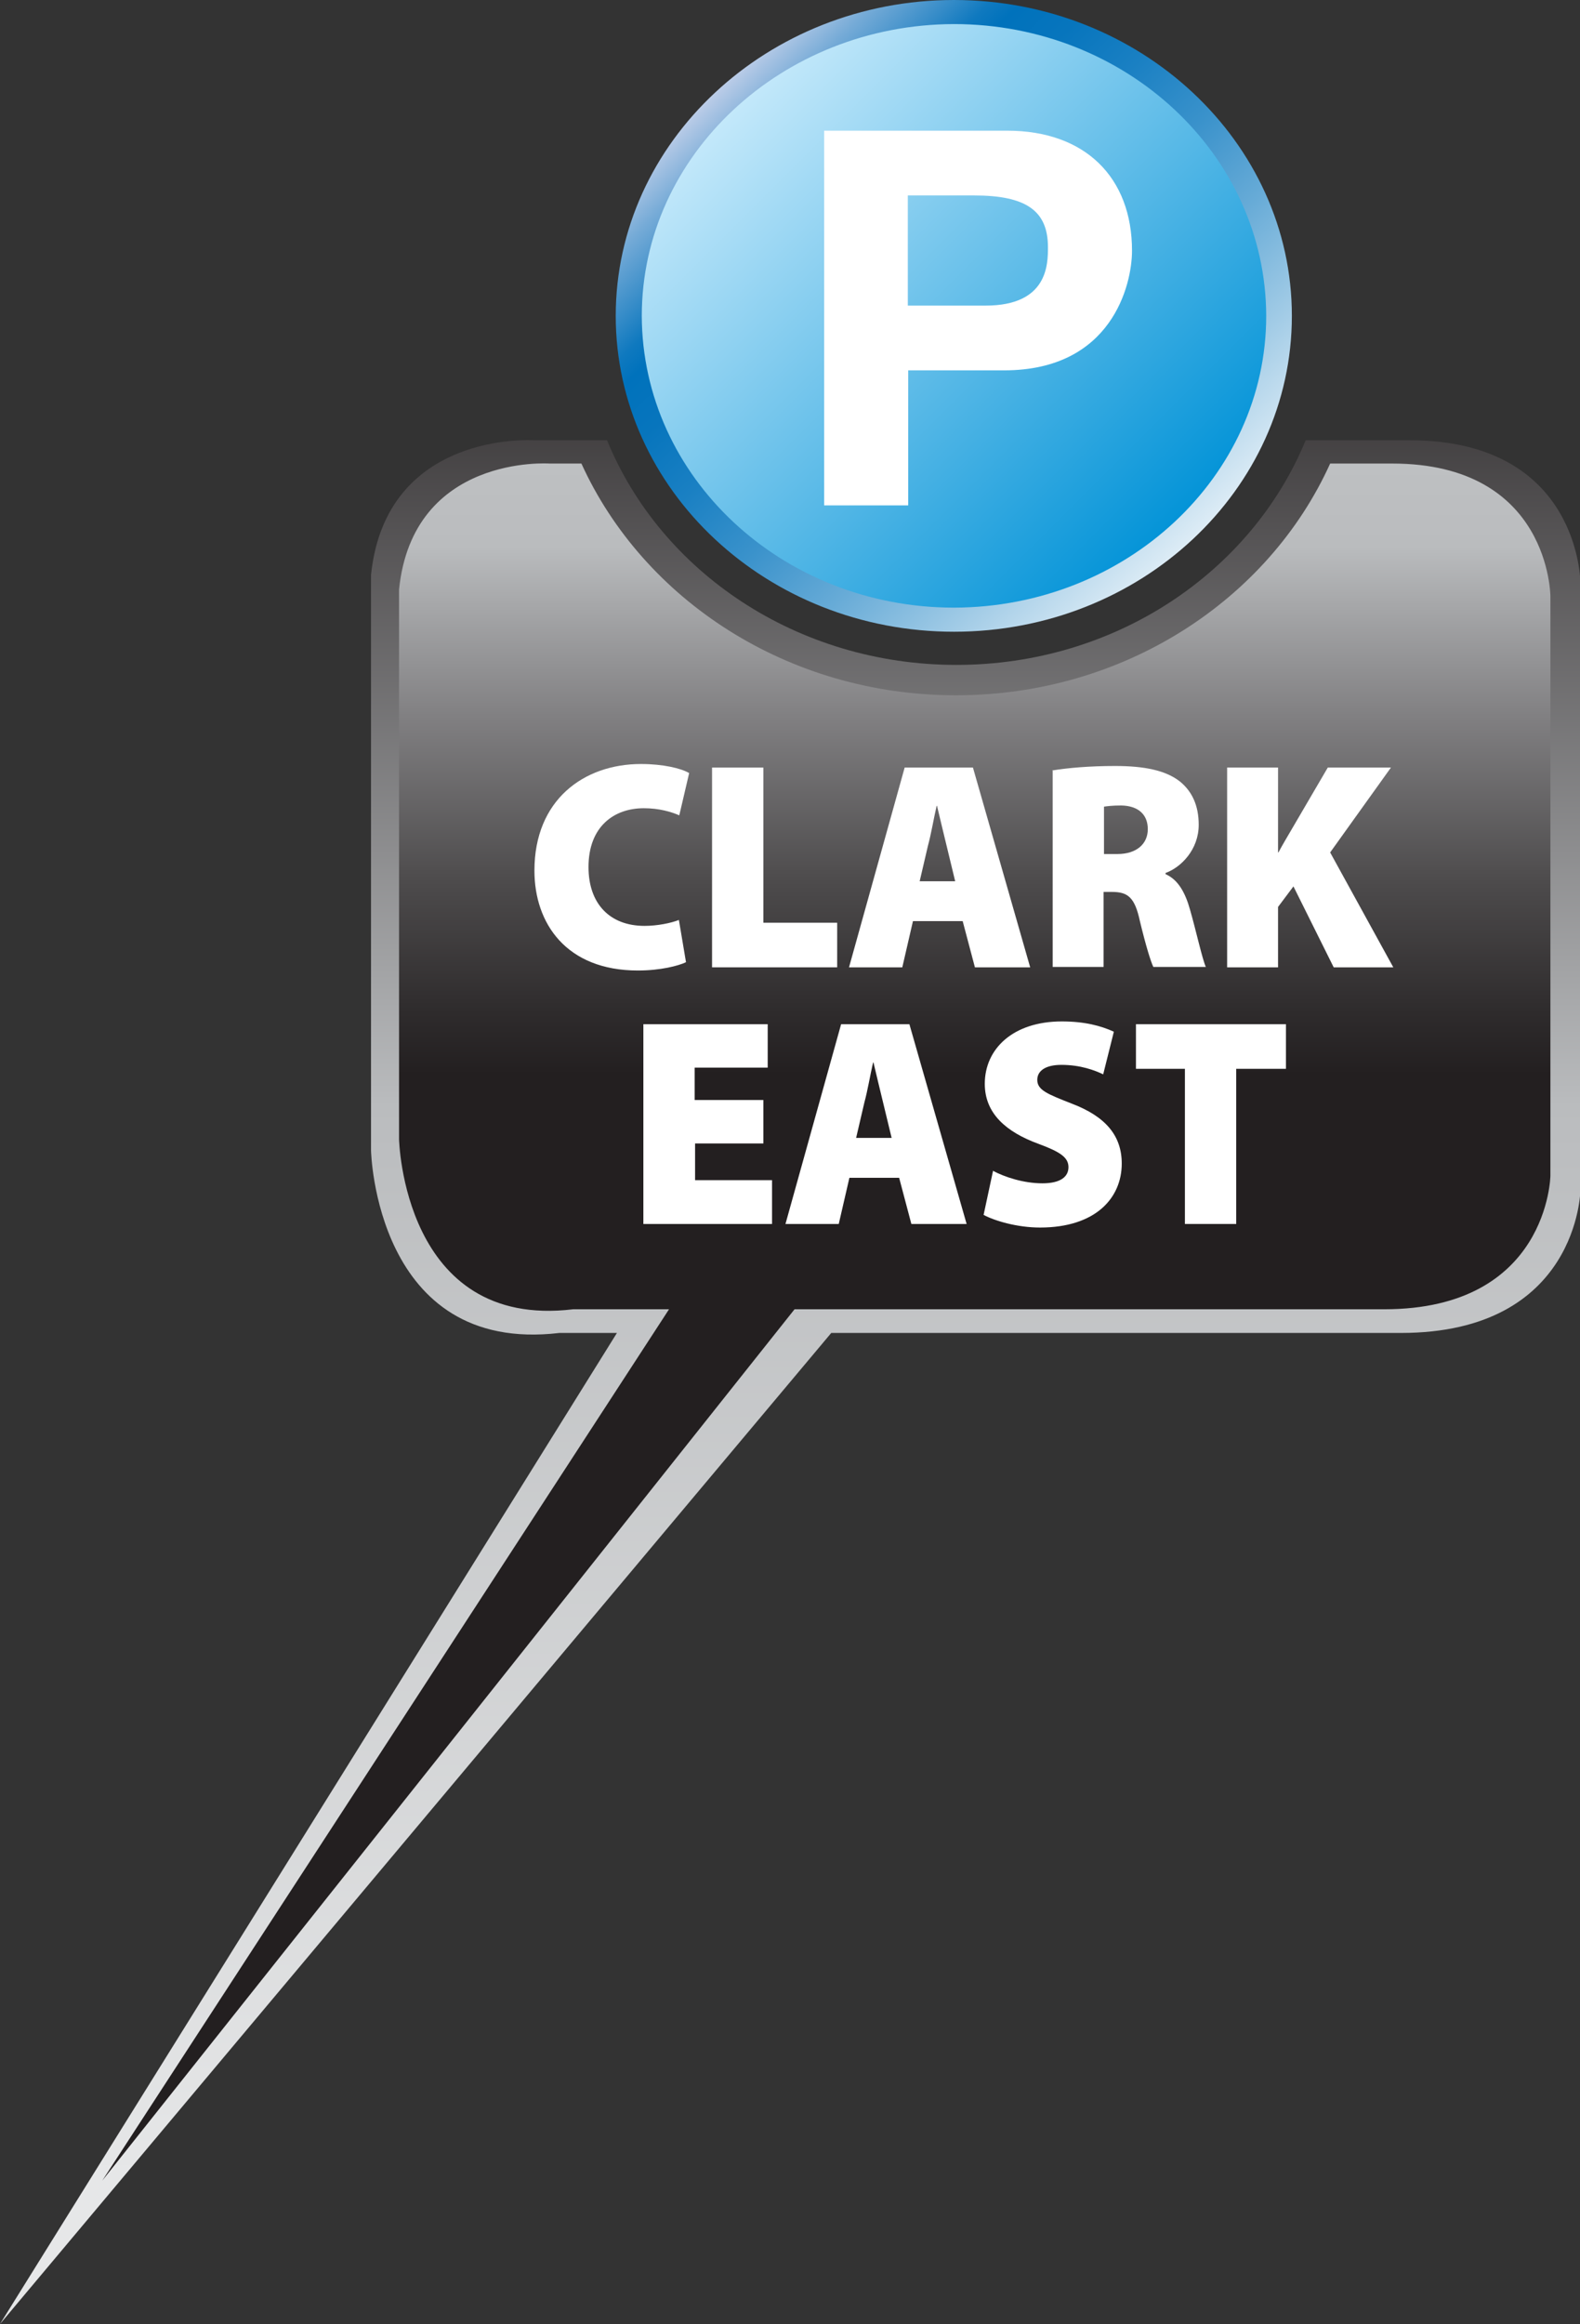
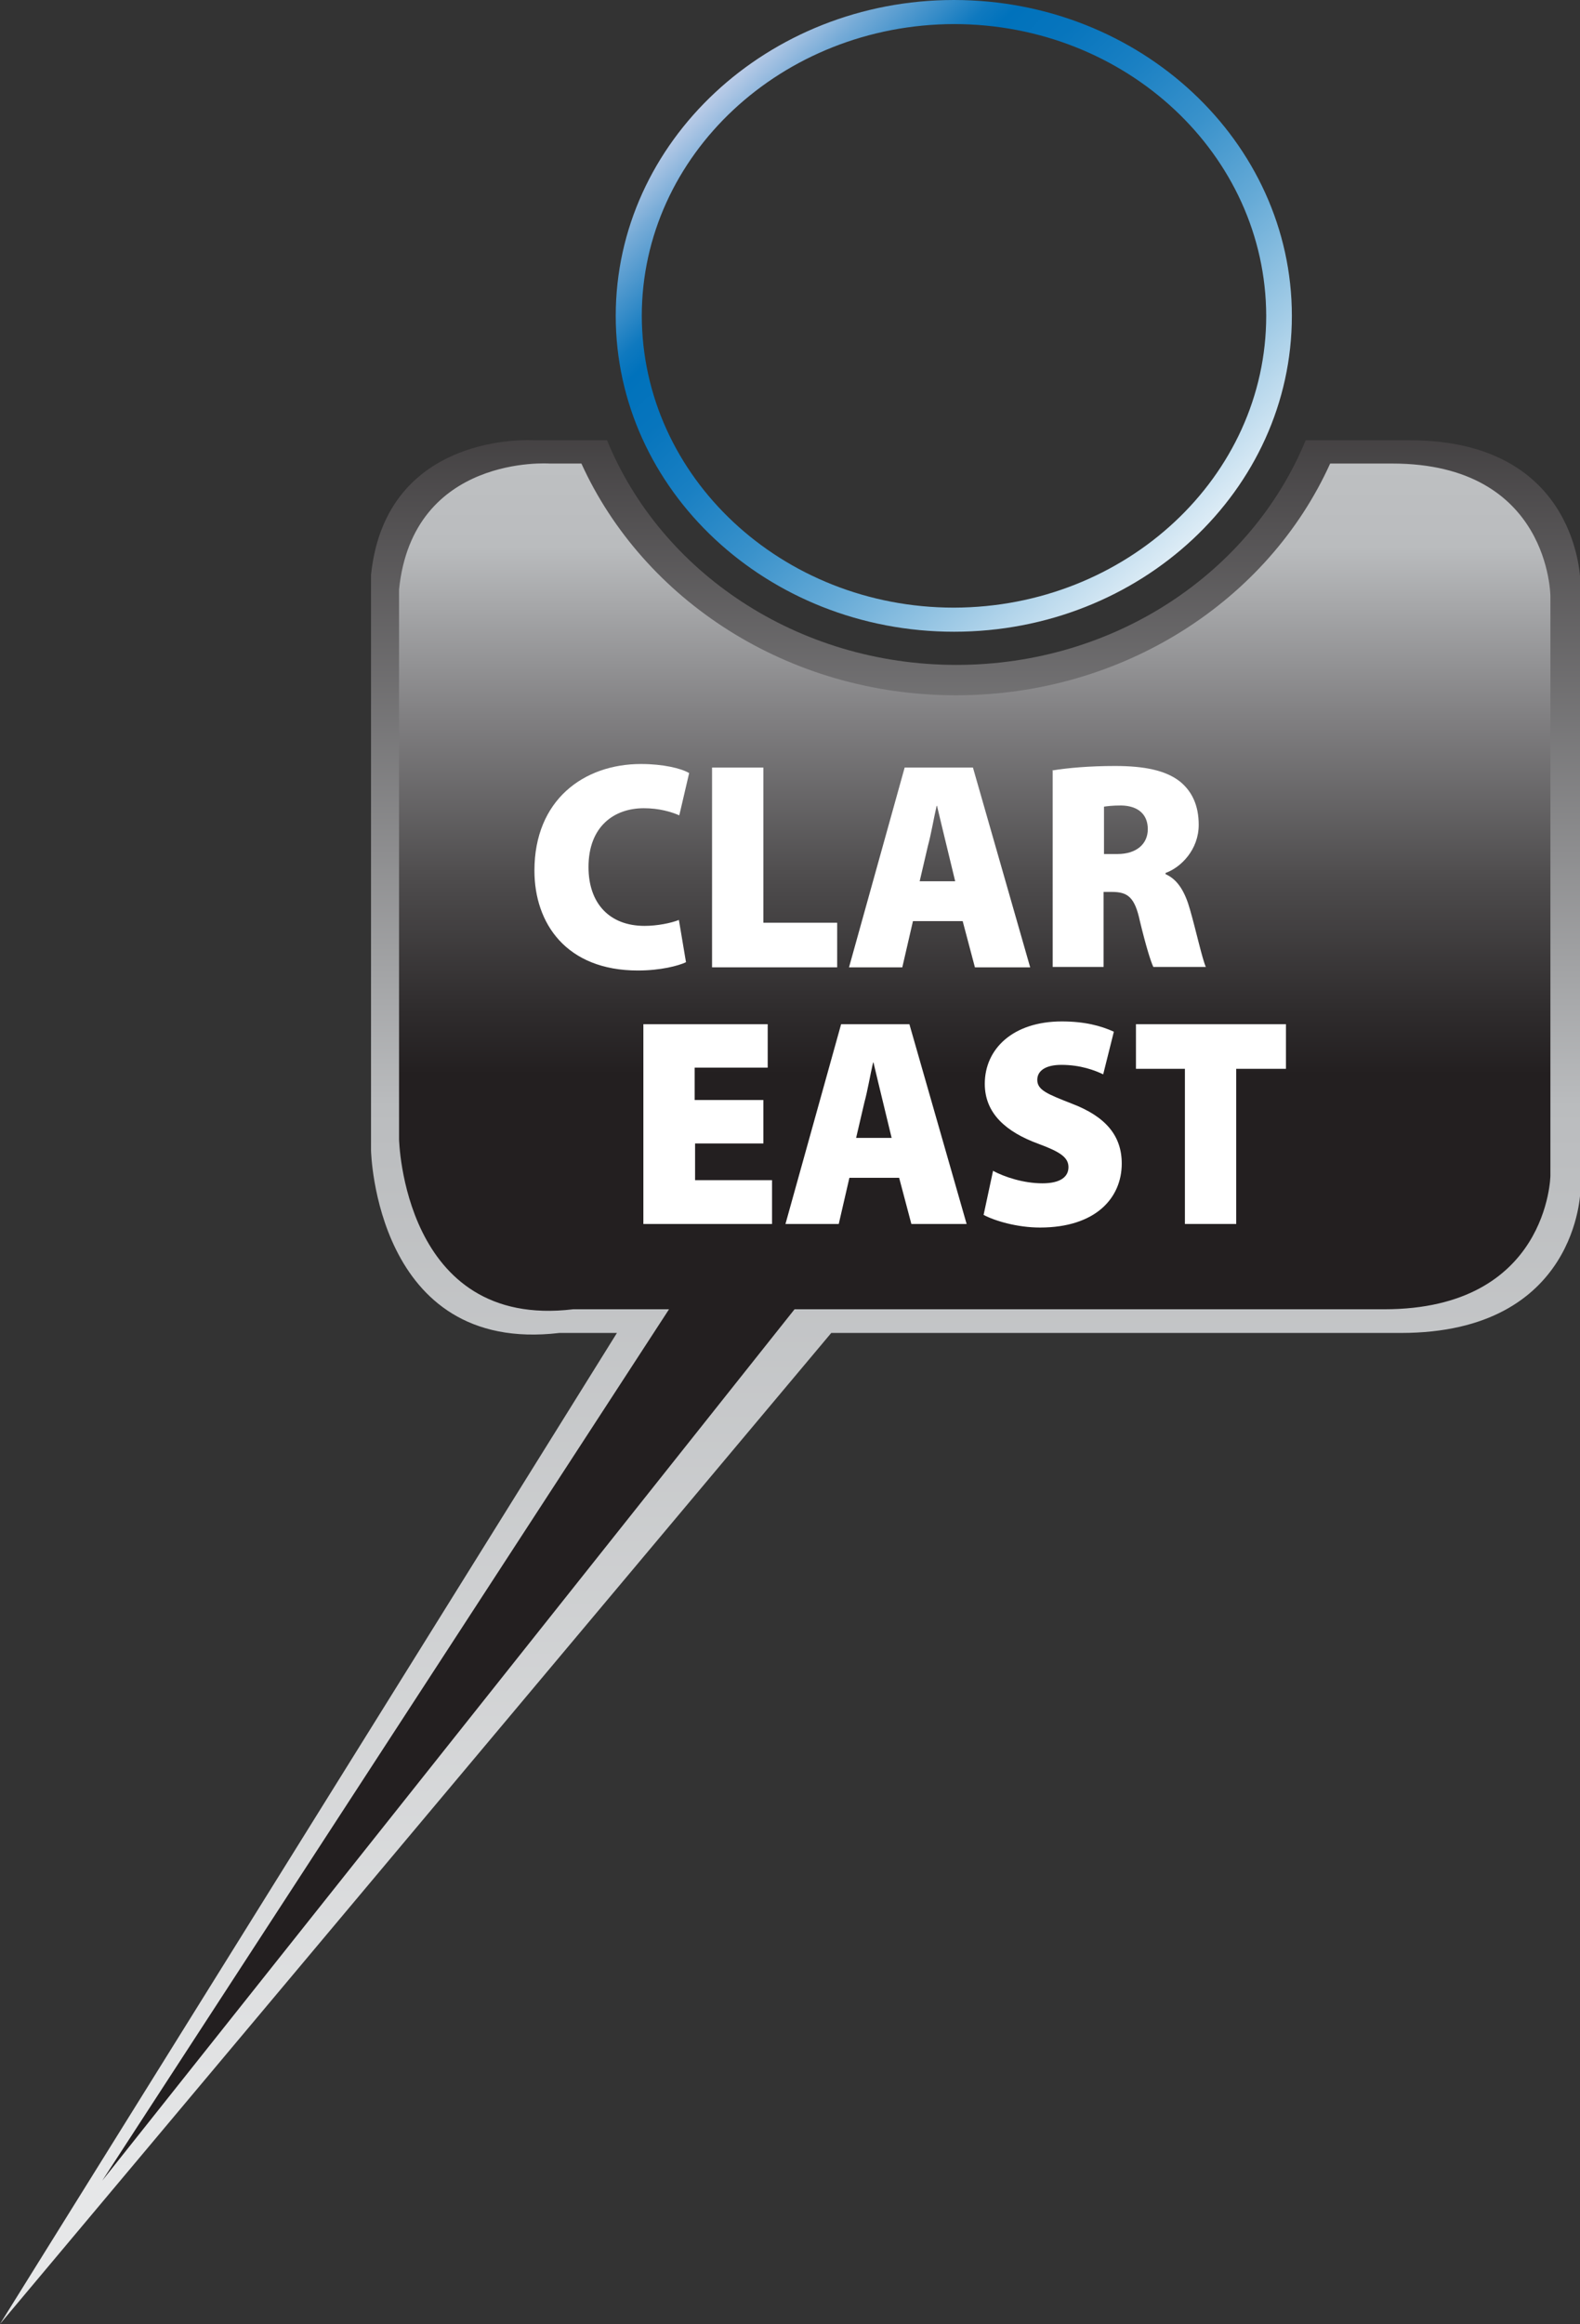
<svg xmlns="http://www.w3.org/2000/svg" id="b" width="40.03" height="58.86" viewBox="0 0 40.03 58.86">
  <rect x="0" y="0" width="40.03" height="58.86" fill="#333333" stroke="none" />
  <defs>
    <linearGradient id="e" x1="27.32" y1="55.14" x2="27.32" y2="5.79" gradientTransform="translate(47.34) rotate(-180) scale(1 -1)" gradientUnits="userSpaceOnUse">
      <stop offset="0" stop-color="#e6e7e8" />
      <stop offset=".55" stop-color="#babcbe" />
      <stop offset=".99" stop-color="#231f20" />
    </linearGradient>
    <linearGradient id="f" x1="20.94" y1="1.73" x2="20.94" y2="27.48" gradientUnits="userSpaceOnUse">
      <stop offset="0" stop-color="#e6e7e8" />
      <stop offset=".12" stop-color="#d6d7d9" />
      <stop offset=".33" stop-color="#c1c3c5" />
      <stop offset=".47" stop-color="#babcbe" />
      <stop offset=".64" stop-color="#807f81" />
      <stop offset=".8" stop-color="#4d4b4c" />
      <stop offset=".93" stop-color="#2e2b2c" />
      <stop offset=".99" stop-color="#231f20" />
    </linearGradient>
    <linearGradient id="g" x1="18.53" y1="2.36" x2="29.8" y2="13.64" gradientUnits="userSpaceOnUse">
      <stop offset="0" stop-color="#c7eafb" />
      <stop offset="1" stop-color="#0092d7" />
    </linearGradient>
    <linearGradient id="h" x1="30.79" y1="14.89" x2="18.11" y2="1.7" gradientUnits="userSpaceOnUse">
      <stop offset="0" stop-color="#fff" />
      <stop offset=".05" stop-color="#e6f1f8" />
      <stop offset=".21" stop-color="#a1cbe6" />
      <stop offset=".35" stop-color="#67abd7" />
      <stop offset=".48" stop-color="#3a92cb" />
      <stop offset=".6" stop-color="#1a80c3" />
      <stop offset=".7" stop-color="#0775bd" />
      <stop offset=".77" stop-color="#0072bc" />
      <stop offset=".8" stop-color="#0f79bf" />
      <stop offset=".84" stop-color="#368cc8" />
      <stop offset=".91" stop-color="#76abd7" />
      <stop offset=".99" stop-color="#cdd5ec" />
      <stop offset="1" stop-color="#d4d9ee" />
    </linearGradient>
  </defs>
  <g id="c">
    <g id="d">
      <path d="m0,58.86l15.63-25.1h-1.46c-4.66.55-4.77-4.62-4.77-4.62v-14.58c.38-3.66,4.12-3.41,4.12-3.41h1.86c1.36,3.33,4.81,5.69,8.85,5.69s7.48-2.36,8.85-5.69h2.63c4.33,0,4.33,3.61,4.33,3.61v15.39s-.05,3.61-4.55,3.61h-14.43L0,58.86Z" fill="url(#e)" />
      <path d="m2.59,55.23l17.54-22.07h14.94c4.16,0,4.21-3.38,4.21-3.38v-14.67s0-3.37-4.01-3.37h-1.57c-1.56,3.45-5.22,5.87-9.48,5.87s-7.92-2.42-9.49-5.87h-.81s-3.46-.24-3.81,3.19v13.92s.1,4.83,4.41,4.31h2.43L2.59,55.23Z" fill="url(#f)" />
      <path d="m17.38,24.37c-.19.09-.64.21-1.22.21-1.81,0-2.62-1.19-2.62-2.53,0-1.79,1.25-2.7,2.7-2.7.56,0,1.02.11,1.22.23l-.25,1.07c-.21-.09-.51-.18-.9-.18-.75,0-1.4.46-1.4,1.49,0,.92.53,1.49,1.42,1.49.32,0,.67-.07.87-.15l.18,1.07Z" fill="#fff" />
      <path d="m18.04,19.44h1.3v3.93h1.87v1.13h-3.17v-5.06Z" fill="#fff" />
      <path d="m23.13,23.33l-.27,1.17h-1.35l1.41-5.06h1.73l1.45,5.06h-1.4l-.31-1.17h-1.25Zm1.07-1.01l-.22-.91c-.07-.29-.17-.7-.24-1h-.01c-.07.3-.14.72-.22,1.01l-.21.9h.9Z" fill="#fff" />
      <path d="m26.68,19.51c.37-.06.92-.11,1.57-.11.74,0,1.28.11,1.64.39.31.25.48.61.48,1.1,0,.63-.45,1.08-.84,1.22v.03c.32.14.5.47.62.9.15.52.31,1.25.4,1.45h-1.33c-.07-.15-.19-.54-.34-1.16-.13-.61-.31-.74-.71-.74h-.21v1.9h-1.29v-4.99Zm1.29,2.12h.34c.49,0,.77-.26.77-.63s-.24-.59-.67-.6c-.24,0-.37.02-.44.03v1.2Z" fill="#fff" />
-       <path d="m31.09,19.44h1.29v2.15h.01c.1-.19.21-.37.32-.56l.93-1.59h1.6l-1.54,2.15,1.6,2.91h-1.51l-1.02-2.05-.39.52v1.53h-1.29v-5.06Z" fill="#fff" />
      <path d="m19.35,28.96h-1.74v.93h1.95v1.11h-3.26v-5.06h3.15v1.1h-1.85v.82h1.74v1.1Z" fill="#fff" />
      <path d="m21.52,29.83l-.27,1.17h-1.35l1.41-5.06h1.73l1.45,5.06h-1.4l-.31-1.17h-1.25Zm1.07-1.01l-.22-.91c-.07-.29-.17-.7-.24-1h-.01c-.07.3-.14.72-.22,1.01l-.21.9h.9Z" fill="#fff" />
      <path d="m25.15,29.65c.3.16.78.32,1.26.32.45,0,.66-.16.66-.41s-.22-.39-.76-.59c-.82-.3-1.36-.77-1.36-1.52,0-.89.72-1.58,1.95-1.58.58,0,.99.11,1.32.26l-.27,1.08c-.21-.1-.57-.24-1.06-.24-.4,0-.61.15-.61.38,0,.26.26.36.87.6.87.33,1.27.82,1.27,1.52,0,.87-.66,1.62-2.07,1.62-.58,0-1.15-.17-1.43-.32l.24-1.12Z" fill="#fff" />
      <path d="m30.02,27.07h-1.24v-1.13h3.8v1.13h-1.26v3.93h-1.3v-3.93Z" fill="#fff" />
-       <path d="m32.4,8c0,4.25-3.69,7.7-8.24,7.7s-8.24-3.45-8.24-7.7S19.62.3,24.17.3s8.24,3.45,8.24,7.7Z" fill="url(#g)" />
      <path d="m24.17,0c-4.72,0-8.57,3.59-8.57,8s3.84,8,8.57,8,8.56-3.59,8.56-8S28.89,0,24.17,0Zm7.91,8c0,4.07-3.55,7.38-7.91,7.39-4.36,0-7.9-3.31-7.91-7.39,0-4.07,3.55-7.38,7.91-7.39,4.36,0,7.9,3.31,7.91,7.39Z" fill="url(#h)" />
-       <path d="m24.97,7.74c1.58,0,1.58-1.05,1.58-1.48,0-.92-.55-1.31-1.87-1.31h-1.68v2.79h1.97Zm-1.97,5.06h-2.12V3.31h4.64c1.97,0,3.16,1.18,3.16,3.04,0,.86-.51,3.03-3.24,3.03h-2.43v3.42Z" fill="#fff" />
    </g>
  </g>
</svg>